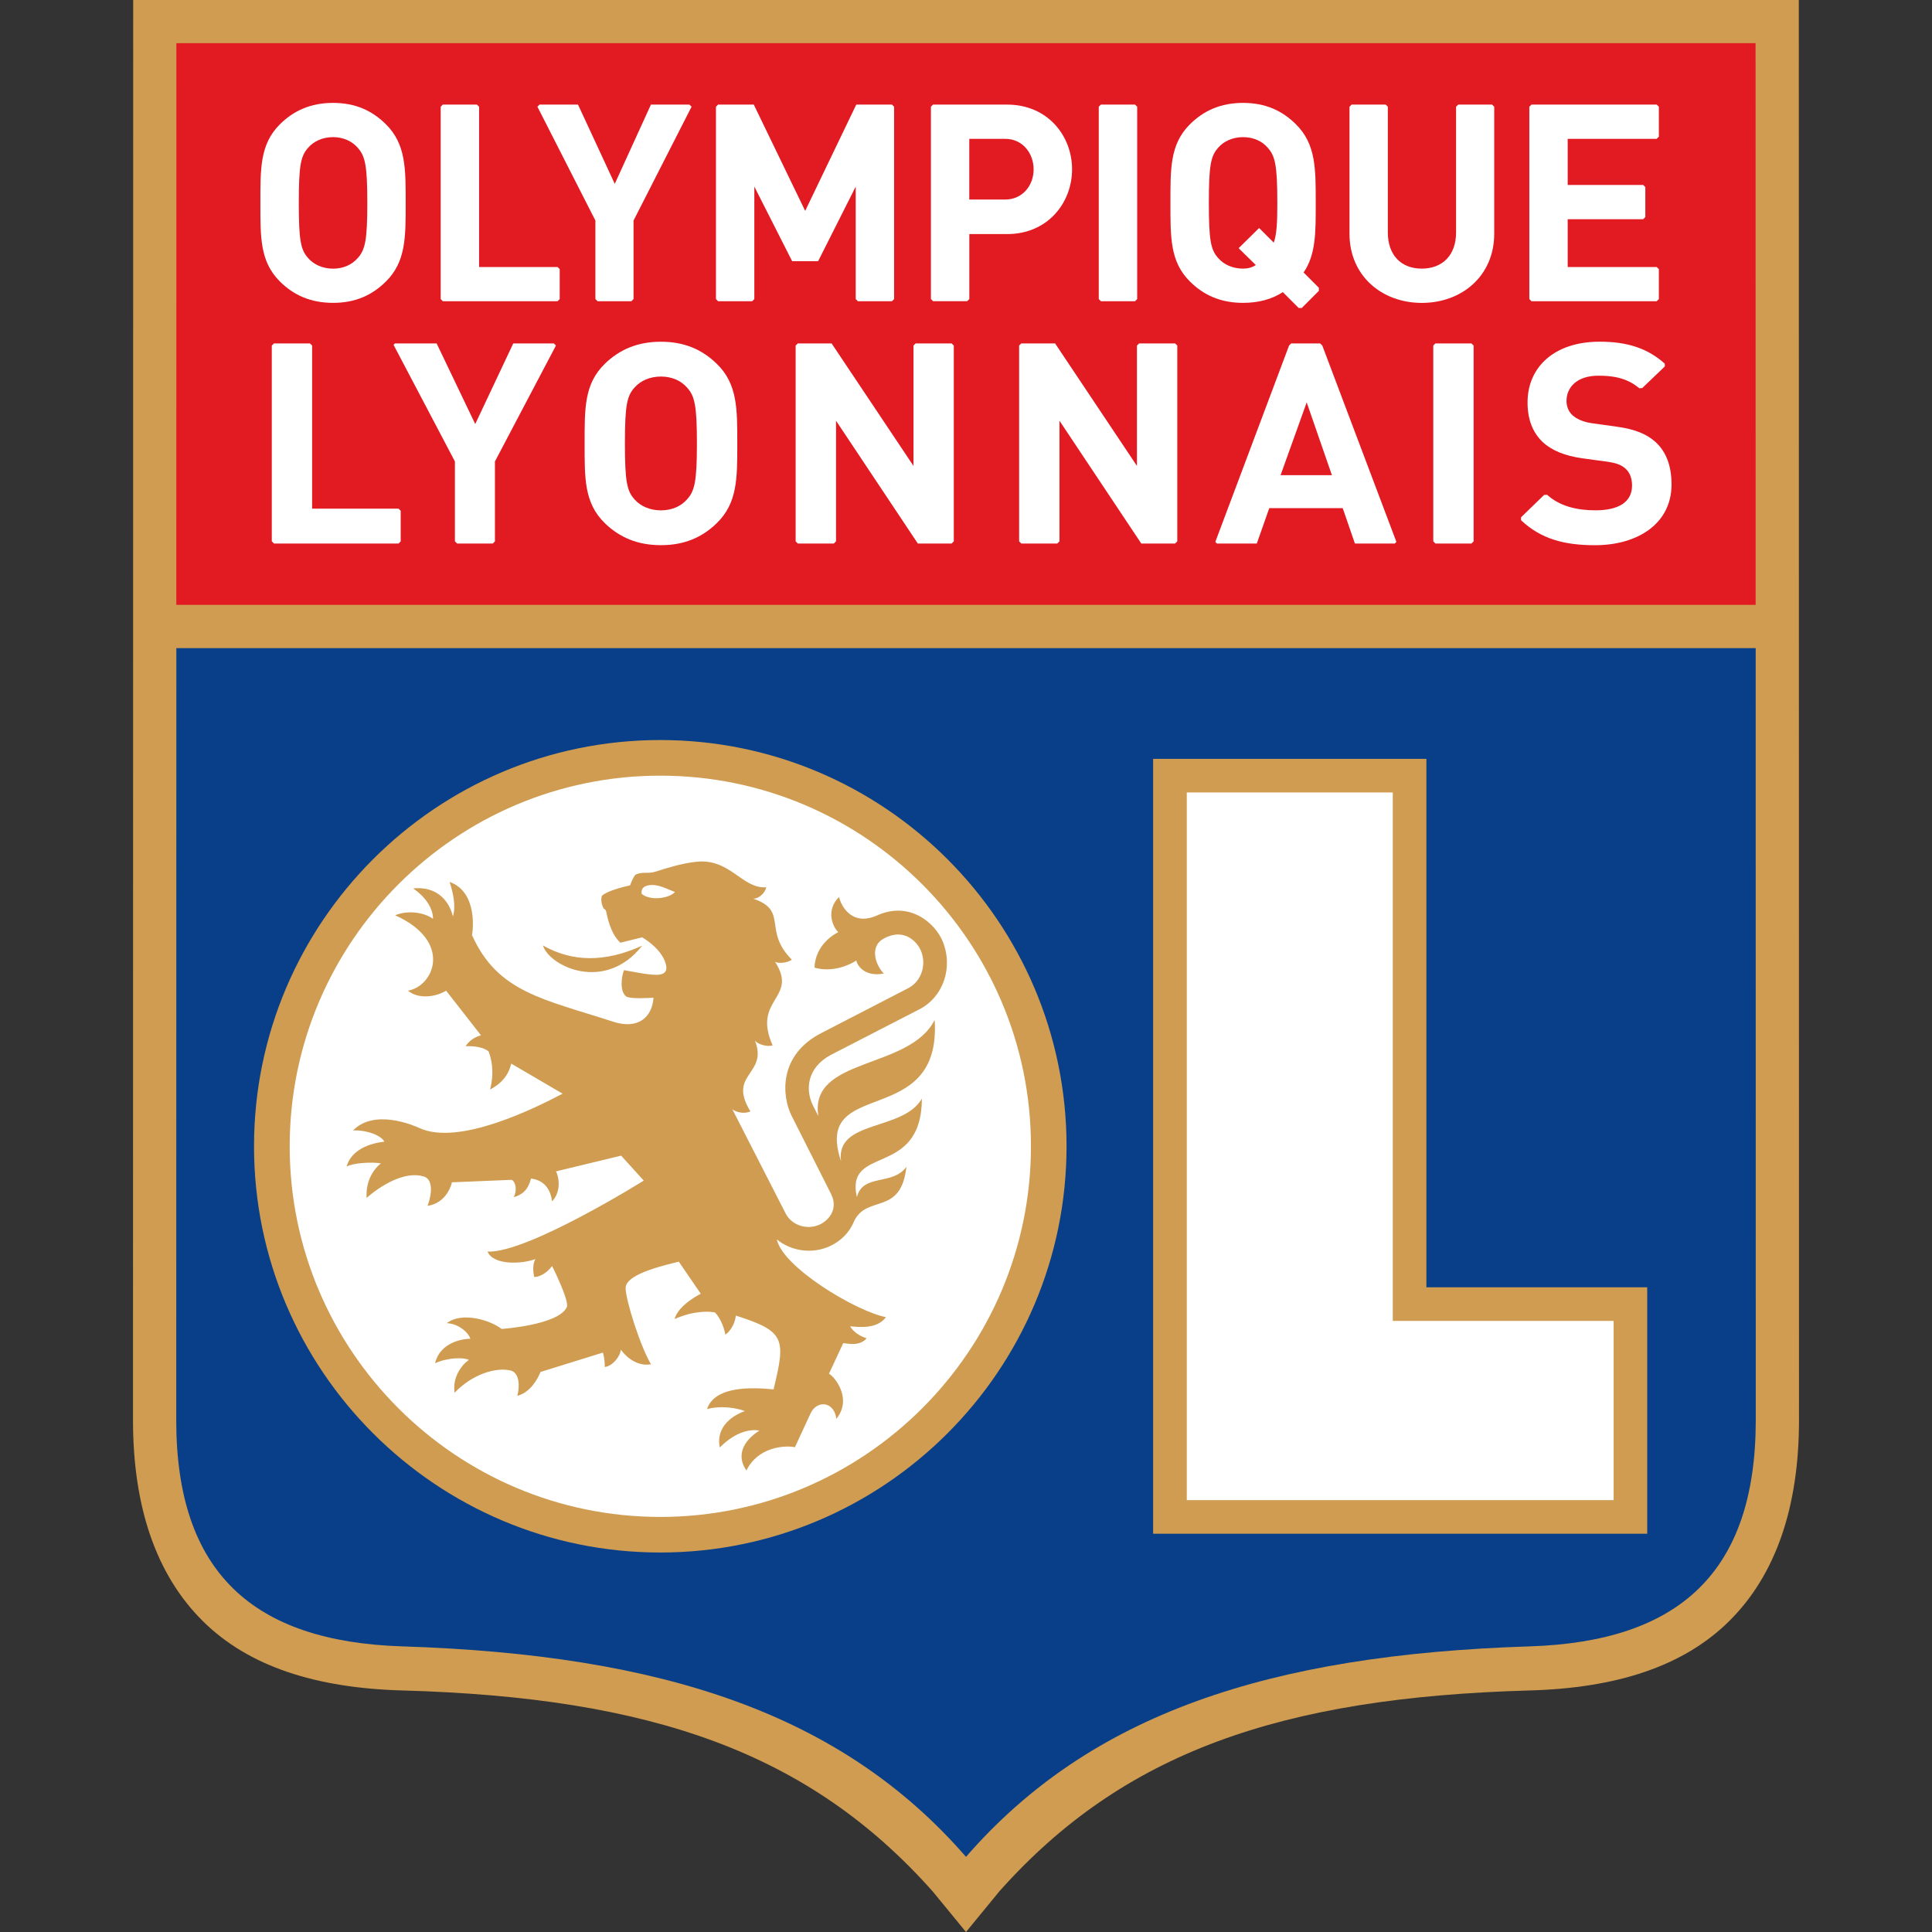
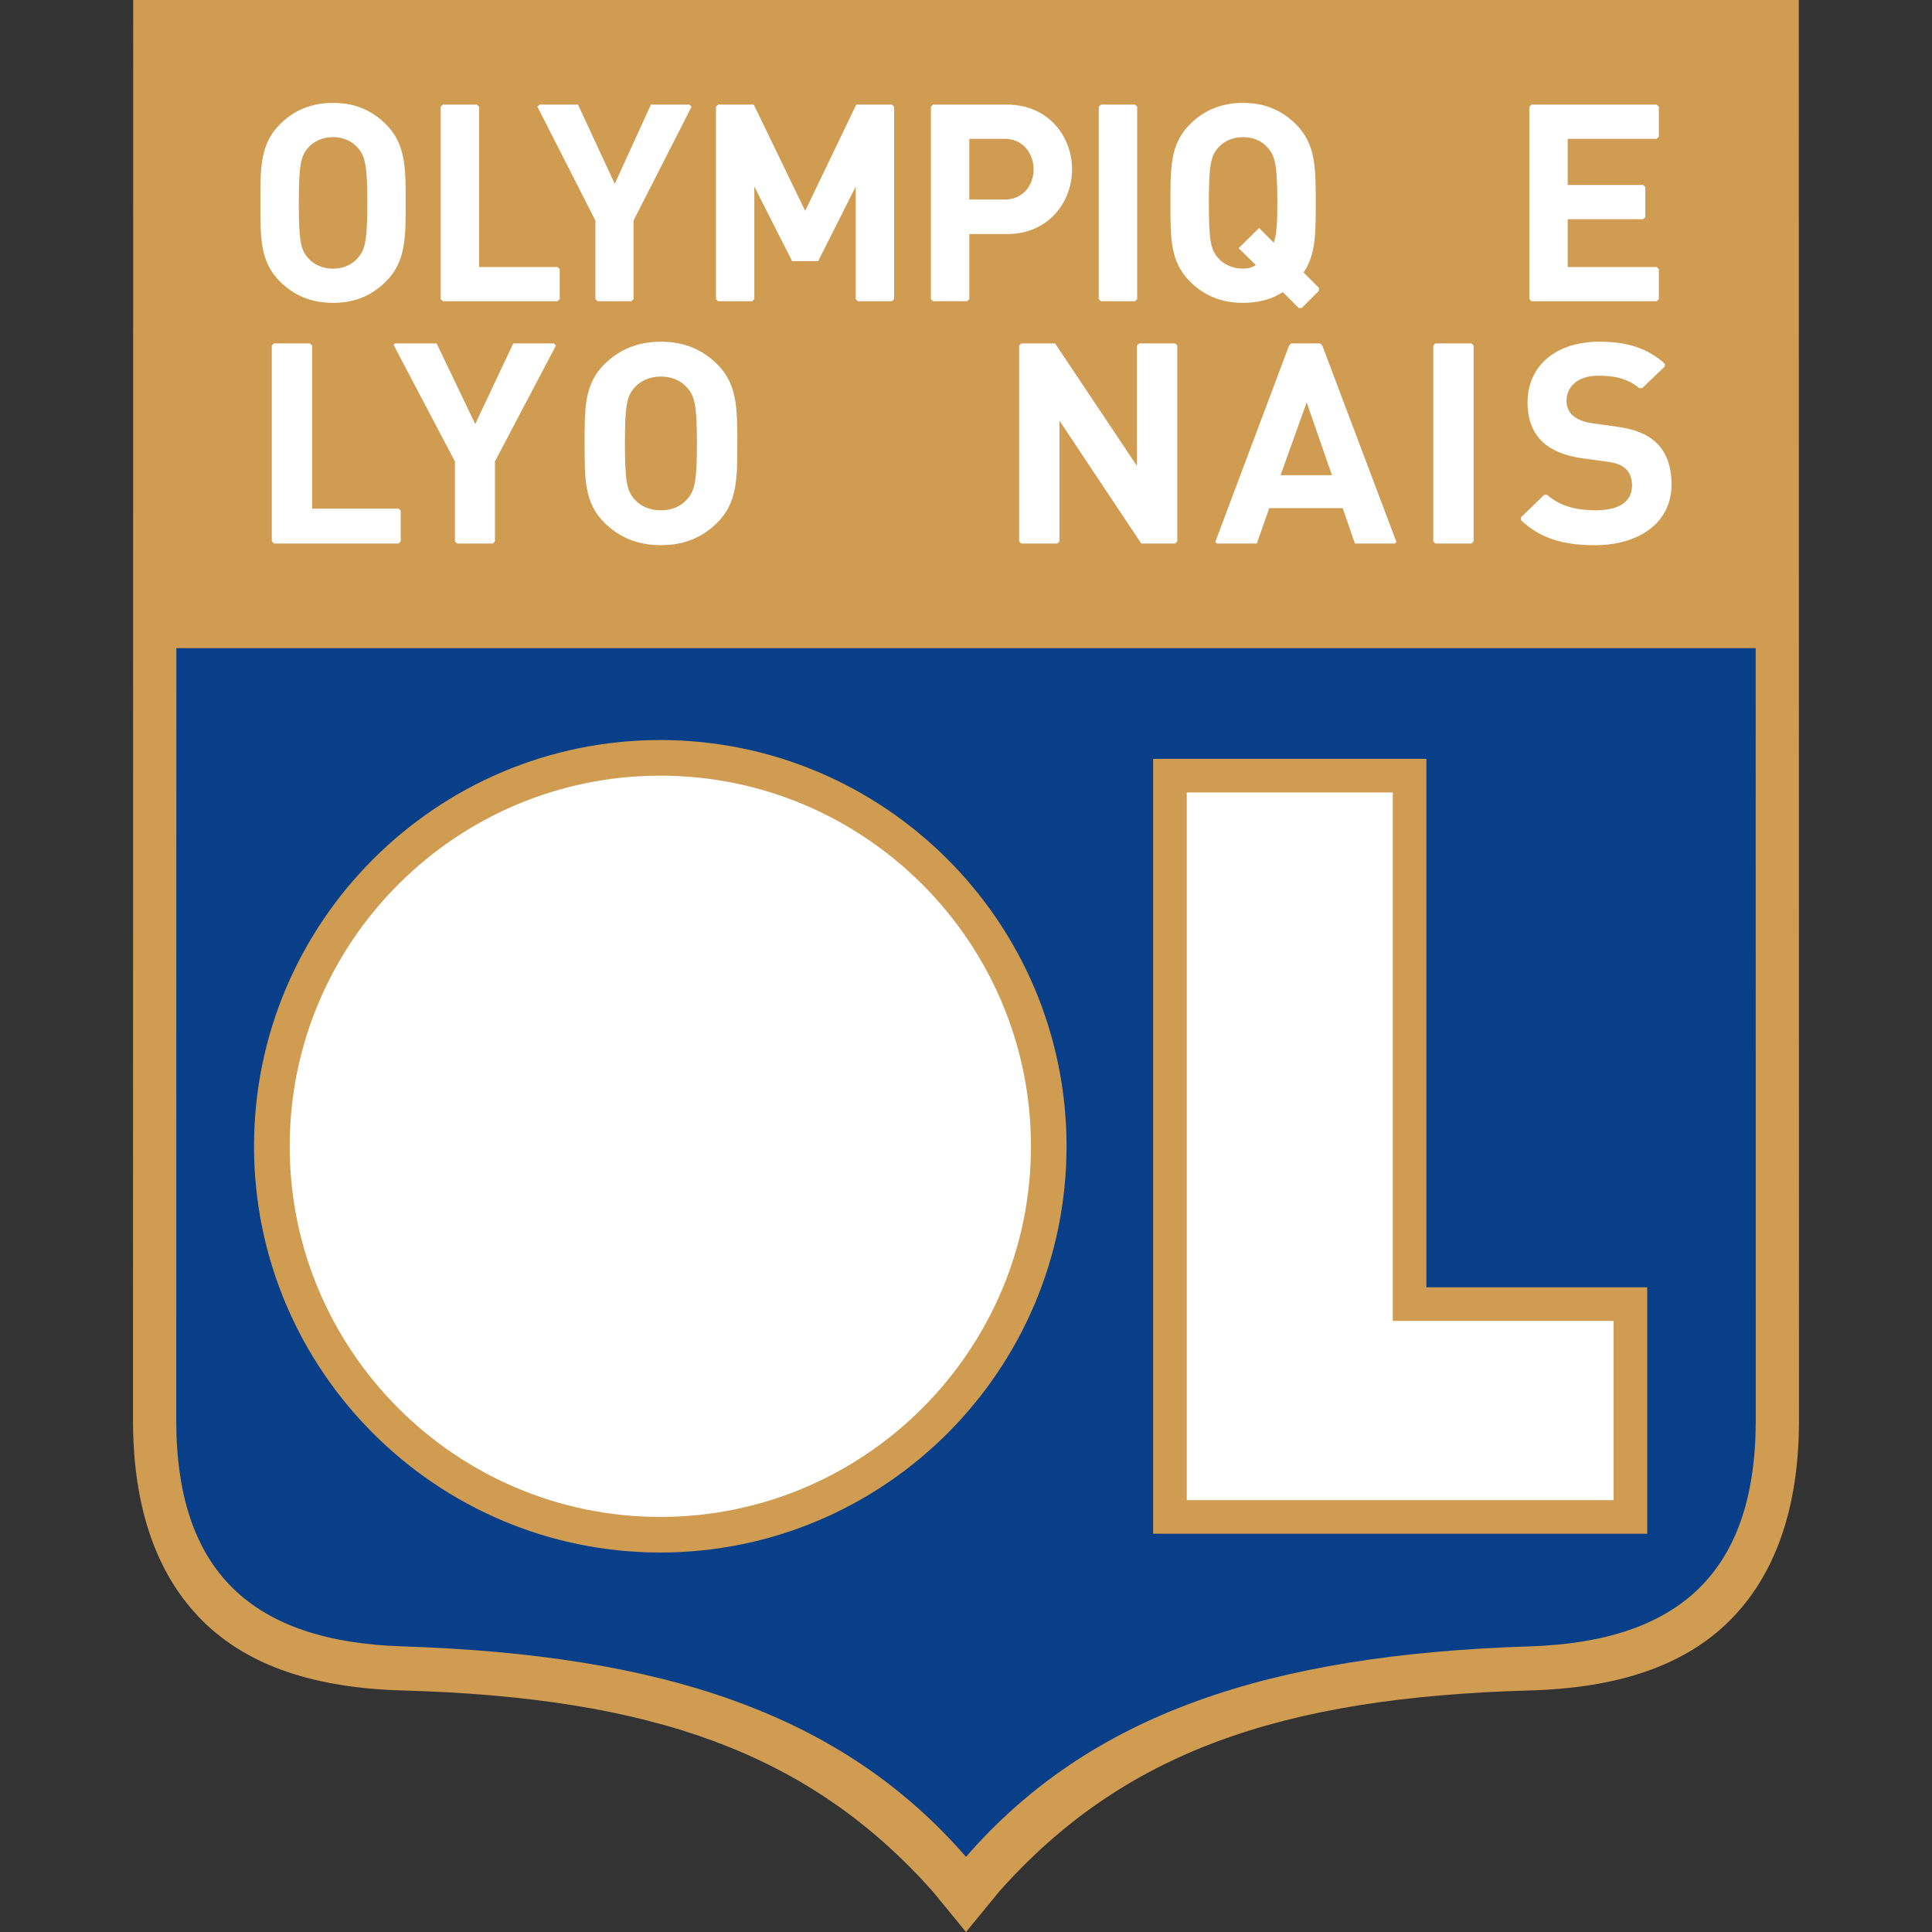
<svg xmlns="http://www.w3.org/2000/svg" width="50" height="50" viewBox="0 0 50 50" fill="none">
  <rect x="0" y="0" width="50" height="50" fill="#333333" stroke="none" />
  <g clip-path="url(#clip0_4459_2865)">
    <path d="M46.553 0H3.447L3.442 36.755C3.442 39.014 4.049 40.763 5.246 41.951C6.433 43.129 8.173 43.687 10.414 43.749C16.873 43.929 20.944 45.361 24.135 48.946L25 50L25.865 48.946C29.056 45.361 33.127 43.93 39.586 43.749C41.828 43.687 43.567 43.129 44.754 41.951C45.951 40.763 46.558 39.015 46.558 36.755L46.553 0Z" fill="#CF9C51" />
    <path d="M39.585 42.608C32.84 42.825 28.217 44.353 25 48.055C21.782 44.353 17.16 42.825 10.414 42.608C6.54 42.486 4.561 40.688 4.561 36.755L4.564 16.773H45.437L45.439 36.755C45.438 40.688 43.459 42.486 39.585 42.608Z" fill="#083F88" />
-     <path d="M4.565 1.118H45.434L45.436 15.654H4.563L4.565 1.118Z" fill="#E21A22" />
    <path d="M29.843 19.639V39.693H42.63V33.315H36.915V19.639H29.843Z" fill="#CF9C51" />
    <path d="M36.045 20.509V34.185H41.761V38.823H30.714V20.509H36.045Z" fill="white" />
    <path d="M6.574 29.666C6.574 35.463 11.291 40.179 17.088 40.179C22.886 40.179 27.602 35.463 27.602 29.666C27.602 23.868 22.886 19.152 17.088 19.152C11.291 19.152 6.574 23.868 6.574 29.666Z" fill="#CF9C51" />
    <path d="M7.497 29.665C7.497 24.377 11.8 20.074 17.088 20.074C22.378 20.074 26.681 24.377 26.681 29.665C26.681 34.954 22.378 39.258 17.088 39.258C11.8 39.258 7.497 34.955 7.497 29.665Z" fill="white" />
-     <path d="M22.67 23.704C22.08 23.948 21.794 23.514 21.713 23.215C21.361 23.566 21.556 24 21.695 24.122C21.581 24.181 21.101 24.455 21.079 25.043C21.564 25.18 22.02 24.957 22.161 24.857C22.192 25.015 22.408 25.285 22.871 25.195C22.632 24.941 22.52 24.485 22.861 24.296L22.95 24.25C23.45 24.034 23.746 24.409 23.826 24.588C23.991 24.956 23.848 25.398 23.507 25.573L21.272 26.727C20.126 27.306 20.239 28.384 20.487 28.877L21.514 30.912C21.706 31.317 21.419 31.598 21.214 31.691C20.886 31.841 20.491 31.712 20.334 31.408L18.953 28.708C19.03 28.77 19.238 28.845 19.421 28.763C18.815 27.78 19.889 27.818 19.537 26.929C19.616 27.034 19.871 27.099 19.995 27.053C19.453 25.838 20.678 25.849 20.056 24.887C20.122 24.942 20.382 24.925 20.491 24.834C19.733 24.077 20.415 23.567 19.492 23.258C19.627 23.264 19.796 23.123 19.83 22.963C19.196 23.008 18.895 22.19 17.987 22.306C17.615 22.353 17.288 22.456 16.956 22.56C16.765 22.62 16.621 22.55 16.446 22.637C16.38 22.705 16.306 22.913 16.306 22.913C16.069 22.964 15.682 23.073 15.575 23.187C15.543 23.307 15.575 23.421 15.621 23.513C15.621 23.513 15.677 23.532 15.69 23.6C15.757 23.933 15.864 24.224 16.057 24.397L16.618 24.258C16.618 24.258 17.063 24.504 17.206 24.874C17.289 25.09 17.254 25.224 16.991 25.228C16.765 25.232 16.325 25.136 16.149 25.108C16.075 25.298 16.04 25.663 16.206 25.788C16.296 25.855 16.769 25.831 16.913 25.82C16.877 26.335 16.506 26.649 15.87 26.442C14.048 25.851 12.878 25.68 12.215 24.199C12.239 24.096 12.366 23.083 11.636 22.824C11.726 23.108 11.803 23.44 11.723 23.717C11.603 23.246 11.249 22.936 10.695 22.992C11.009 23.214 11.204 23.494 11.207 23.78C10.973 23.607 10.545 23.552 10.227 23.687C11.736 24.369 11.223 25.531 10.557 25.638C10.832 25.866 11.277 25.804 11.545 25.638L12.449 26.795C12.28 26.83 12.113 26.963 12.052 27.076C12.234 27.066 12.524 27.096 12.646 27.214C12.714 27.398 12.803 27.724 12.683 28.197C13.037 28.012 13.18 27.756 13.23 27.526L14.56 28.304C13.889 28.658 11.883 29.666 10.858 29.195C10.703 29.123 9.693 28.689 9.137 29.255C9.514 29.242 9.879 29.396 9.946 29.547C9.557 29.59 9.088 29.759 8.969 30.194C9.116 30.099 9.606 30.065 9.859 30.108C9.638 30.283 9.462 30.598 9.488 31.002C9.488 31.002 10.299 30.252 10.964 30.446C11.274 30.536 11.123 31.078 11.062 31.208C11.564 31.136 11.692 30.638 11.694 30.598L13.242 30.534C13.346 30.584 13.39 30.805 13.294 30.982C13.559 30.909 13.677 30.751 13.743 30.501C14.068 30.54 14.248 30.762 14.287 31.092C14.512 30.86 14.482 30.5 14.389 30.315L16.075 29.908L16.661 30.554C16.661 30.554 13.643 32.44 12.616 32.391C12.775 32.755 13.514 32.713 13.856 32.585C13.751 32.774 13.826 33.049 13.826 33.049C13.826 33.049 14.054 33.064 14.289 32.765C14.289 32.765 14.742 33.669 14.669 33.828C14.457 34.294 12.981 34.393 12.981 34.393C12.712 34.18 11.974 33.931 11.562 34.243C11.878 34.257 12.132 34.498 12.173 34.647C11.999 34.648 11.396 34.72 11.259 35.281C11.598 35.127 12.007 35.127 12.133 35.194C11.941 35.331 11.704 35.649 11.765 36.044C12.201 35.584 12.806 35.377 13.208 35.467C13.444 35.519 13.456 35.872 13.388 36.124C13.724 36.036 13.916 35.689 13.987 35.507L15.602 35.005C15.602 35.005 15.654 35.149 15.651 35.378C15.853 35.355 16.052 35.106 16.067 34.928C16.067 34.928 16.37 35.388 16.847 35.308C16.57 34.841 16.189 33.639 16.191 33.331C16.194 32.941 17.369 32.71 17.567 32.651L18.136 33.482C18.136 33.482 17.558 33.765 17.458 34.136C17.966 33.912 18.375 33.935 18.505 33.967C18.616 34.084 18.726 34.293 18.773 34.54C18.884 34.469 19.027 34.261 19.042 34.047C20.332 34.456 20.334 34.654 20.02 35.957C19.433 35.9 18.499 35.87 18.297 36.468C18.651 36.37 19.058 36.434 19.279 36.519C19.004 36.612 18.512 36.898 18.629 37.462C18.629 37.462 19.106 36.929 19.655 37.023C19.361 37.204 18.994 37.583 19.317 38.057C19.608 37.457 20.288 37.397 20.573 37.453L20.977 36.579C21.142 36.223 21.594 36.268 21.644 36.72C22.072 36.195 21.591 35.62 21.454 35.552L21.823 34.759C21.942 34.771 22.248 34.848 22.429 34.635C22.24 34.578 22.074 34.455 22.001 34.325C22.189 34.338 22.69 34.415 22.928 34.088C22.123 33.926 20.247 32.782 20.105 32.077C20.473 32.376 21.006 32.462 21.467 32.255C21.764 32.121 21.99 31.889 22.107 31.598C22.44 30.91 23.32 31.469 23.458 30.195C23.106 30.694 22.33 30.362 22.176 30.982C21.864 29.609 23.846 30.506 23.859 28.432C23.37 29.28 21.622 28.977 21.766 30.05C21.017 27.836 24.373 29.27 24.189 26.396C23.535 27.695 20.933 27.351 21.179 28.886L21.036 28.603C20.839 28.198 20.885 27.635 21.496 27.304L23.791 26.122C24.416 25.801 24.68 25.03 24.388 24.341C24.208 23.92 23.558 23.288 22.67 23.704ZM16.609 23.135C16.609 23.135 16.554 22.956 16.778 22.913C17.028 22.864 17.265 23.014 17.468 23.084C17.341 23.238 16.849 23.331 16.609 23.135ZM16.619 24.475C15.633 24.919 14.809 24.892 14.052 24.47C14.215 25.004 15.649 25.704 16.619 24.475Z" fill="#CF9C51" />
    <path d="M18.547 13.542C18.172 13.906 17.713 14.109 17.105 14.109C16.497 14.109 16.031 13.906 15.656 13.542C15.115 13.018 15.13 12.372 15.13 11.477C15.13 10.582 15.115 9.935 15.656 9.412C16.031 9.048 16.497 8.844 17.105 8.844C17.714 8.844 18.172 9.048 18.547 9.412C19.088 9.935 19.081 10.582 19.081 11.477C19.081 12.371 19.088 13.018 18.547 13.542ZM17.773 10.022C17.623 9.854 17.39 9.745 17.105 9.745C16.819 9.745 16.579 9.854 16.429 10.022C16.226 10.24 16.173 10.48 16.173 11.477C16.173 12.473 16.226 12.713 16.429 12.932C16.579 13.099 16.819 13.208 17.105 13.208C17.39 13.208 17.623 13.099 17.773 12.932C17.976 12.714 18.036 12.473 18.036 11.477C18.037 10.48 17.976 10.24 17.773 10.022Z" fill="white" />
    <path d="M10.316 13.164H8.078V8.943L8.022 8.888H7.09L7.034 8.943V14.01L7.09 14.066H10.315L10.37 14.01V13.219L10.316 13.164Z" fill="white" />
    <path d="M14.333 8.888H13.283L12.299 10.974L11.3 8.888H10.222L10.185 8.924L11.773 11.942V14.01L11.829 14.066H12.754L12.809 14.01V11.942L14.388 8.942L14.333 8.888Z" fill="white" />
-     <path d="M23.696 8.888L23.641 8.943V12.058L21.522 8.888H20.647L20.591 8.943V14.01L20.647 14.066H21.58L21.636 14.01V10.888L23.753 14.066H24.628L24.684 14.01V8.943L24.628 8.888H23.696Z" fill="white" />
    <path d="M34.221 8.943L34.165 8.888H33.415L33.361 8.942L31.452 14.025L31.493 14.066H32.526L32.849 13.15H34.749L35.065 14.066H36.098L36.139 14.025L34.221 8.943ZM33.141 12.298L33.817 10.414L34.47 12.298H33.141Z" fill="white" />
    <path d="M37.148 8.888L37.093 8.942V14.01L37.148 14.066H38.081L38.137 14.01V8.943L38.081 8.888H37.148Z" fill="white" />
    <path d="M29.48 8.888L29.424 8.943V12.058L27.306 8.888H26.43L26.375 8.943V14.01L26.43 14.066H27.363L27.419 14.01V10.888L29.536 14.066H30.412L30.468 14.01V8.943L30.412 8.888H29.48Z" fill="white" />
    <path d="M42.846 11.44C42.621 11.236 42.313 11.105 41.825 11.04L41.194 10.952C40.977 10.923 40.804 10.843 40.699 10.749C40.587 10.647 40.541 10.509 40.541 10.378C40.541 10.022 40.812 9.723 41.367 9.723C41.707 9.723 42.094 9.766 42.424 10.048L42.501 10.043L43.085 9.484V9.412C42.635 9.01 42.112 8.843 41.397 8.843C40.239 8.843 39.533 9.49 39.533 10.414C39.533 10.851 39.662 11.185 39.916 11.432C40.156 11.658 40.495 11.796 40.952 11.861L41.598 11.949C41.845 11.985 41.966 12.036 42.071 12.131C42.184 12.233 42.237 12.386 42.237 12.567C42.237 12.981 41.906 13.207 41.291 13.207C40.813 13.207 40.372 13.104 40.038 12.805L39.961 12.809L39.365 13.387V13.464C39.882 13.95 40.486 14.11 41.276 14.11C42.396 14.11 43.259 13.543 43.259 12.54C43.26 12.08 43.132 11.702 42.846 11.44Z" fill="white" />
    <path d="M9.992 7.281C9.635 7.638 9.199 7.838 8.62 7.838C8.041 7.838 7.597 7.639 7.24 7.281C6.725 6.766 6.739 6.13 6.739 5.251C6.739 4.372 6.725 3.735 7.24 3.221C7.597 2.864 8.04 2.663 8.62 2.663C9.199 2.663 9.635 2.864 9.992 3.221C10.507 3.736 10.499 4.372 10.499 5.251C10.499 6.131 10.507 6.767 9.992 7.281ZM9.256 3.822C9.112 3.657 8.891 3.549 8.62 3.549C8.348 3.549 8.12 3.656 7.976 3.822C7.784 4.036 7.733 4.272 7.733 5.252C7.733 6.231 7.783 6.466 7.976 6.681C8.12 6.845 8.348 6.953 8.62 6.953C8.891 6.953 9.112 6.846 9.256 6.681C9.449 6.466 9.506 6.231 9.506 5.252C9.506 4.272 9.449 4.036 9.256 3.822Z" fill="white" />
    <path d="M34.133 7.449L33.737 7.052C34.058 6.58 34.051 6.016 34.051 5.251C34.051 4.372 34.058 3.735 33.543 3.221C33.186 2.864 32.75 2.663 32.17 2.663C31.592 2.663 31.148 2.864 30.791 3.221C30.276 3.736 30.291 4.372 30.291 5.251C30.291 6.13 30.276 6.766 30.791 7.281C31.147 7.638 31.591 7.838 32.17 7.838C32.571 7.838 32.914 7.746 33.2 7.56L33.61 7.971H33.689L34.132 7.527V7.449H34.133ZM32.965 6.28L32.586 5.901L32.056 6.423L32.5 6.859C32.407 6.923 32.292 6.952 32.171 6.952C31.9 6.952 31.671 6.845 31.528 6.68C31.335 6.465 31.285 6.23 31.285 5.251C31.285 4.271 31.336 4.035 31.528 3.821C31.671 3.656 31.9 3.549 32.171 3.549C32.443 3.549 32.664 3.655 32.807 3.821C33 4.035 33.057 4.271 33.057 5.251C33.057 5.766 33.042 6.059 32.965 6.28Z" fill="white" />
    <path d="M14.43 6.91H12.399V2.762L12.342 2.707H11.46L11.405 2.762V7.74L11.46 7.796H14.43L14.485 7.74V6.965L14.43 6.91Z" fill="white" />
    <path d="M17.841 2.707H16.846L15.91 4.758L14.959 2.707H13.963L13.908 2.761L15.409 5.708V7.74L15.465 7.796H16.34L16.396 7.74V5.708L17.898 2.761L17.841 2.707Z" fill="white" />
    <path d="M22.16 2.707L20.838 5.458L19.508 2.707H18.584L18.529 2.762V7.74L18.584 7.796H19.466L19.522 7.74V4.829L20.501 6.76H21.173L22.146 4.829V7.74L22.202 7.796H23.083L23.139 7.74V2.762L23.084 2.707H22.16Z" fill="white" />
    <path d="M29.375 2.707H28.492L28.436 2.761V7.74L28.492 7.796H29.375L29.43 7.74V2.762L29.375 2.707Z" fill="white" />
-     <path d="M37.739 2.707L37.683 2.762V6.016C37.683 6.602 37.333 6.952 36.796 6.952C36.26 6.952 35.917 6.602 35.917 6.016V2.762L35.862 2.707H34.98L34.925 2.762V6.052C34.925 7.131 35.754 7.839 36.797 7.839C37.842 7.839 38.67 7.131 38.67 6.052V2.762L38.614 2.707H37.739Z" fill="white" />
    <path d="M40.572 6.91V5.673H42.525L42.581 5.617V4.842L42.525 4.786H40.572V3.593H42.875L42.931 3.537V2.762L42.875 2.707H39.635L39.579 2.762V7.74L39.635 7.796H42.875L42.931 7.74V6.965L42.875 6.91H40.572Z" fill="white" />
    <path d="M26.064 2.707H24.147L24.092 2.761V7.739L24.148 7.795H25.03L25.086 7.739V6.058H26.065C27.116 6.058 27.745 5.247 27.745 4.382C27.745 3.517 27.116 2.707 26.064 2.707ZM26.014 5.164H25.085V3.593H26.014C26.465 3.593 26.75 3.967 26.75 4.382C26.751 4.797 26.465 5.164 26.014 5.164Z" fill="white" />
  </g>
  <defs>
    <clipPath id="clip0_4459_2865">
      <rect width="50" height="50" fill="white" />
    </clipPath>
  </defs>
</svg>